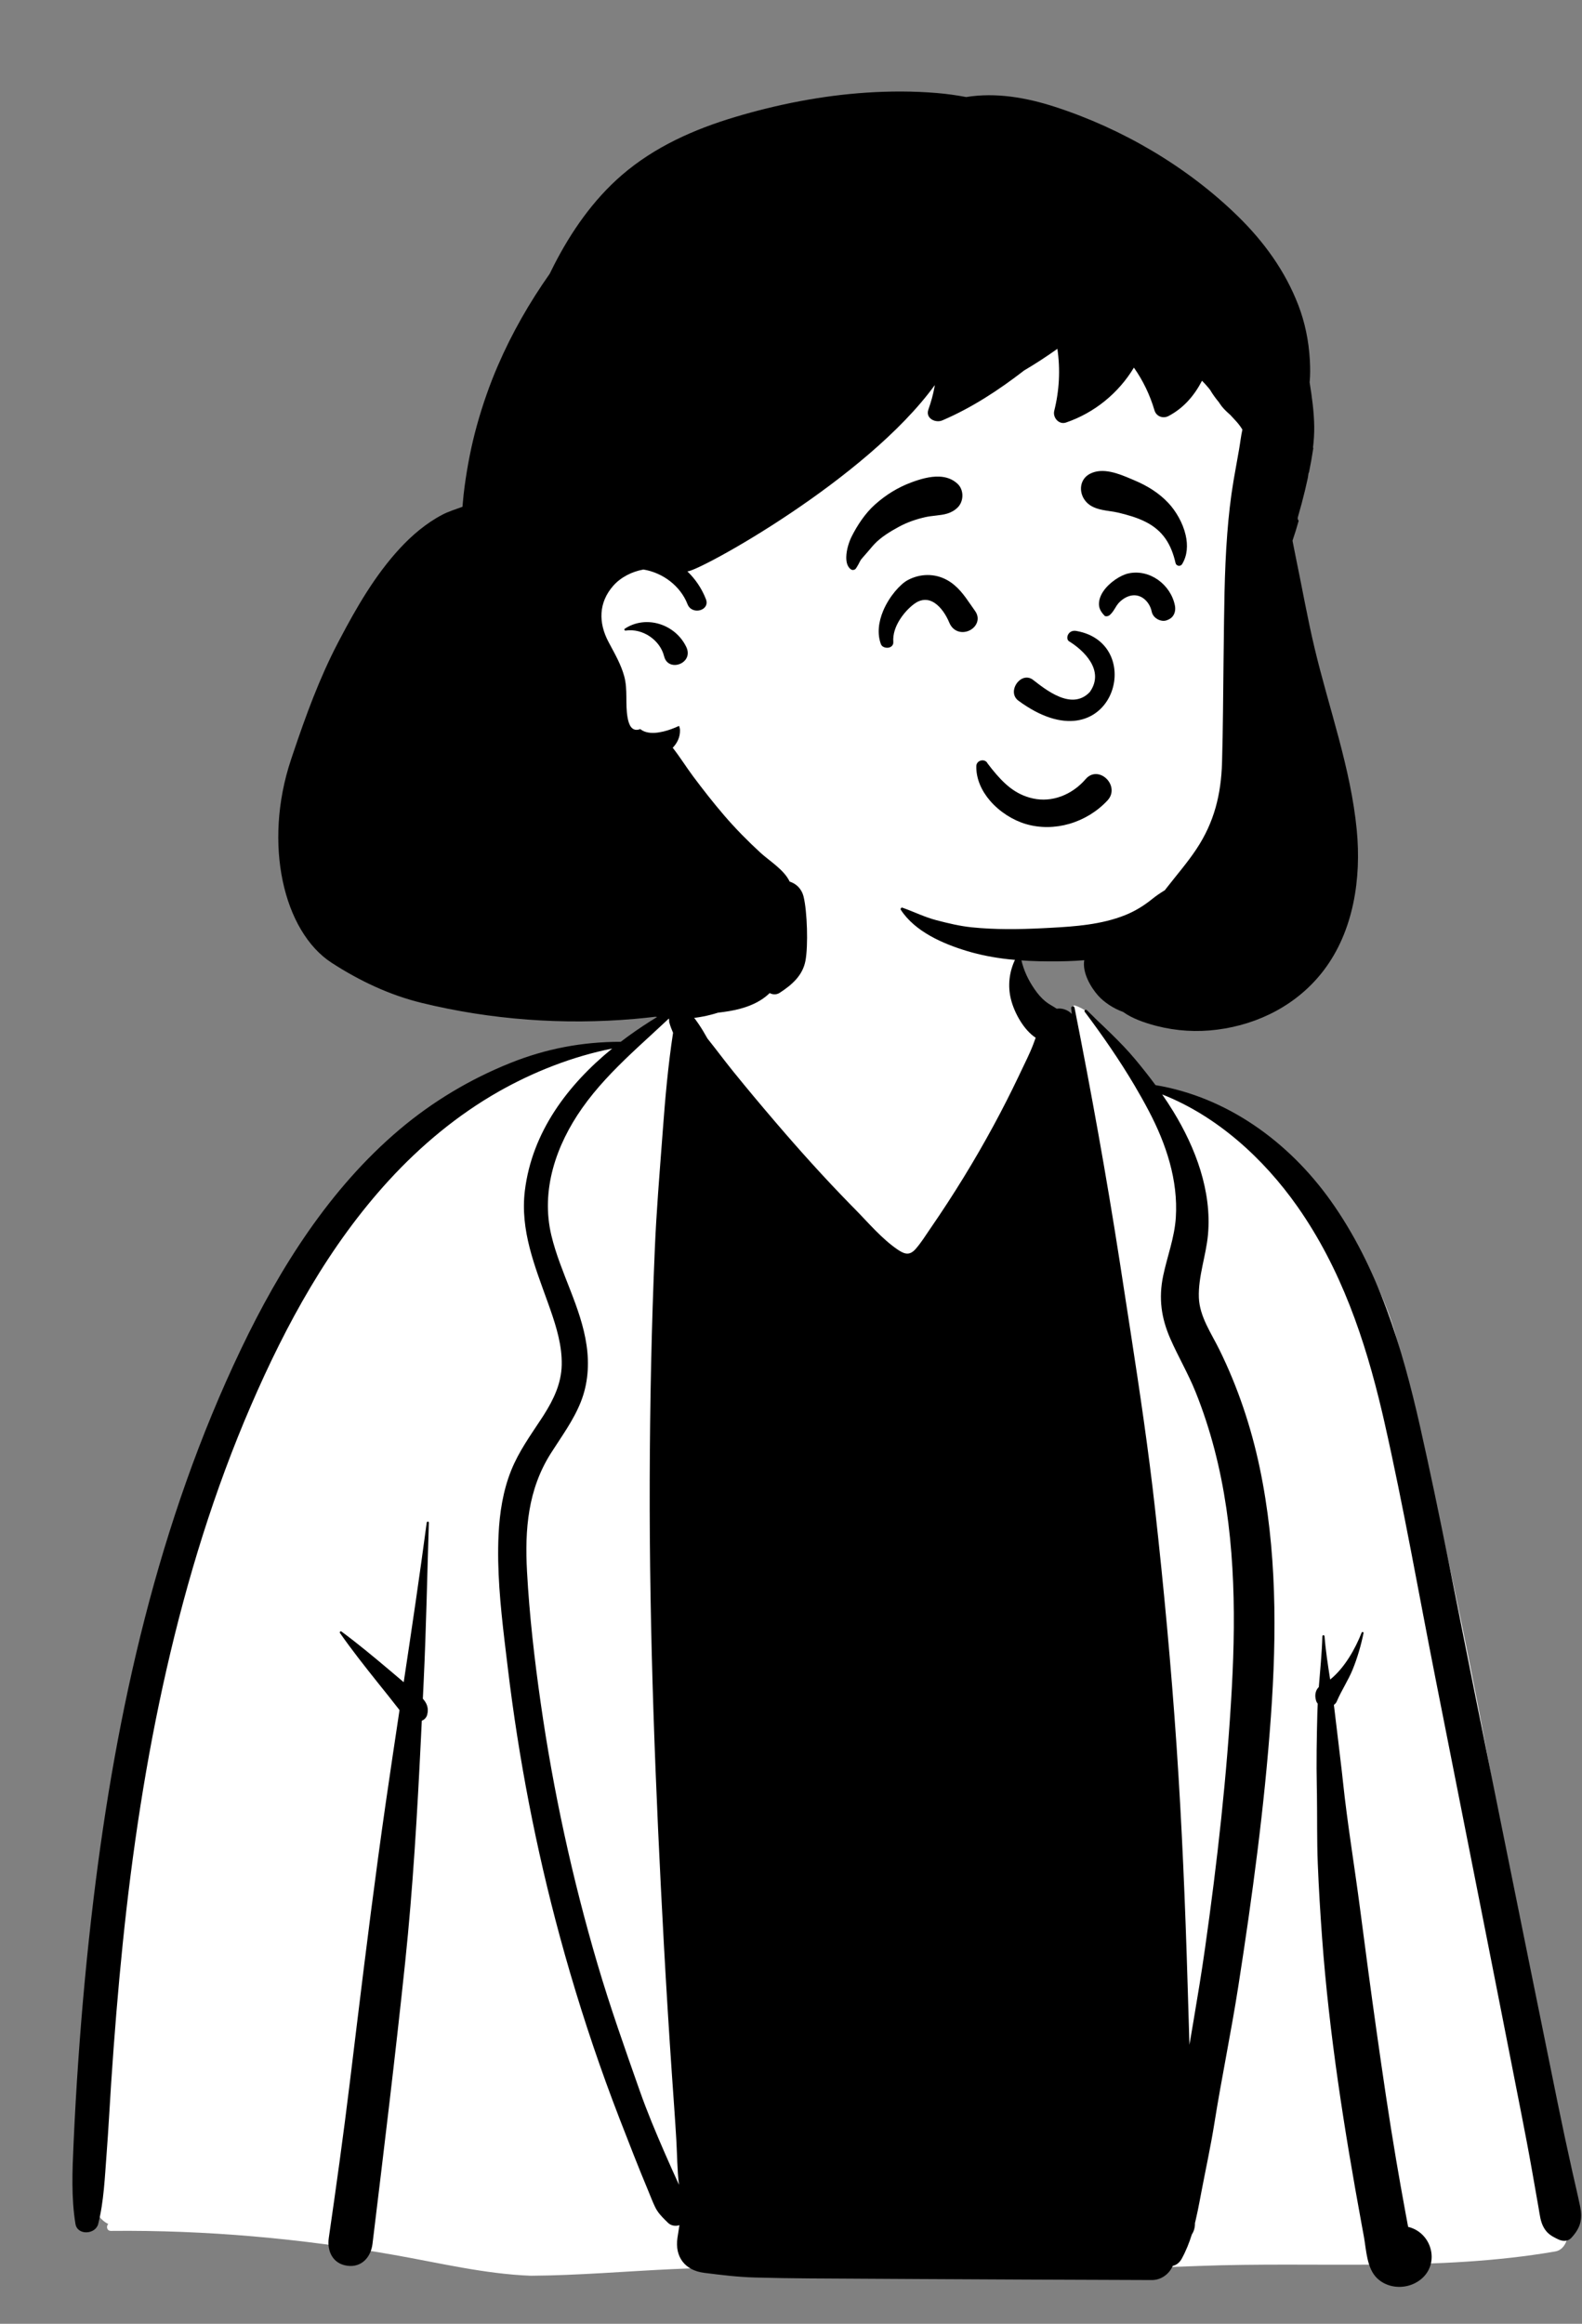
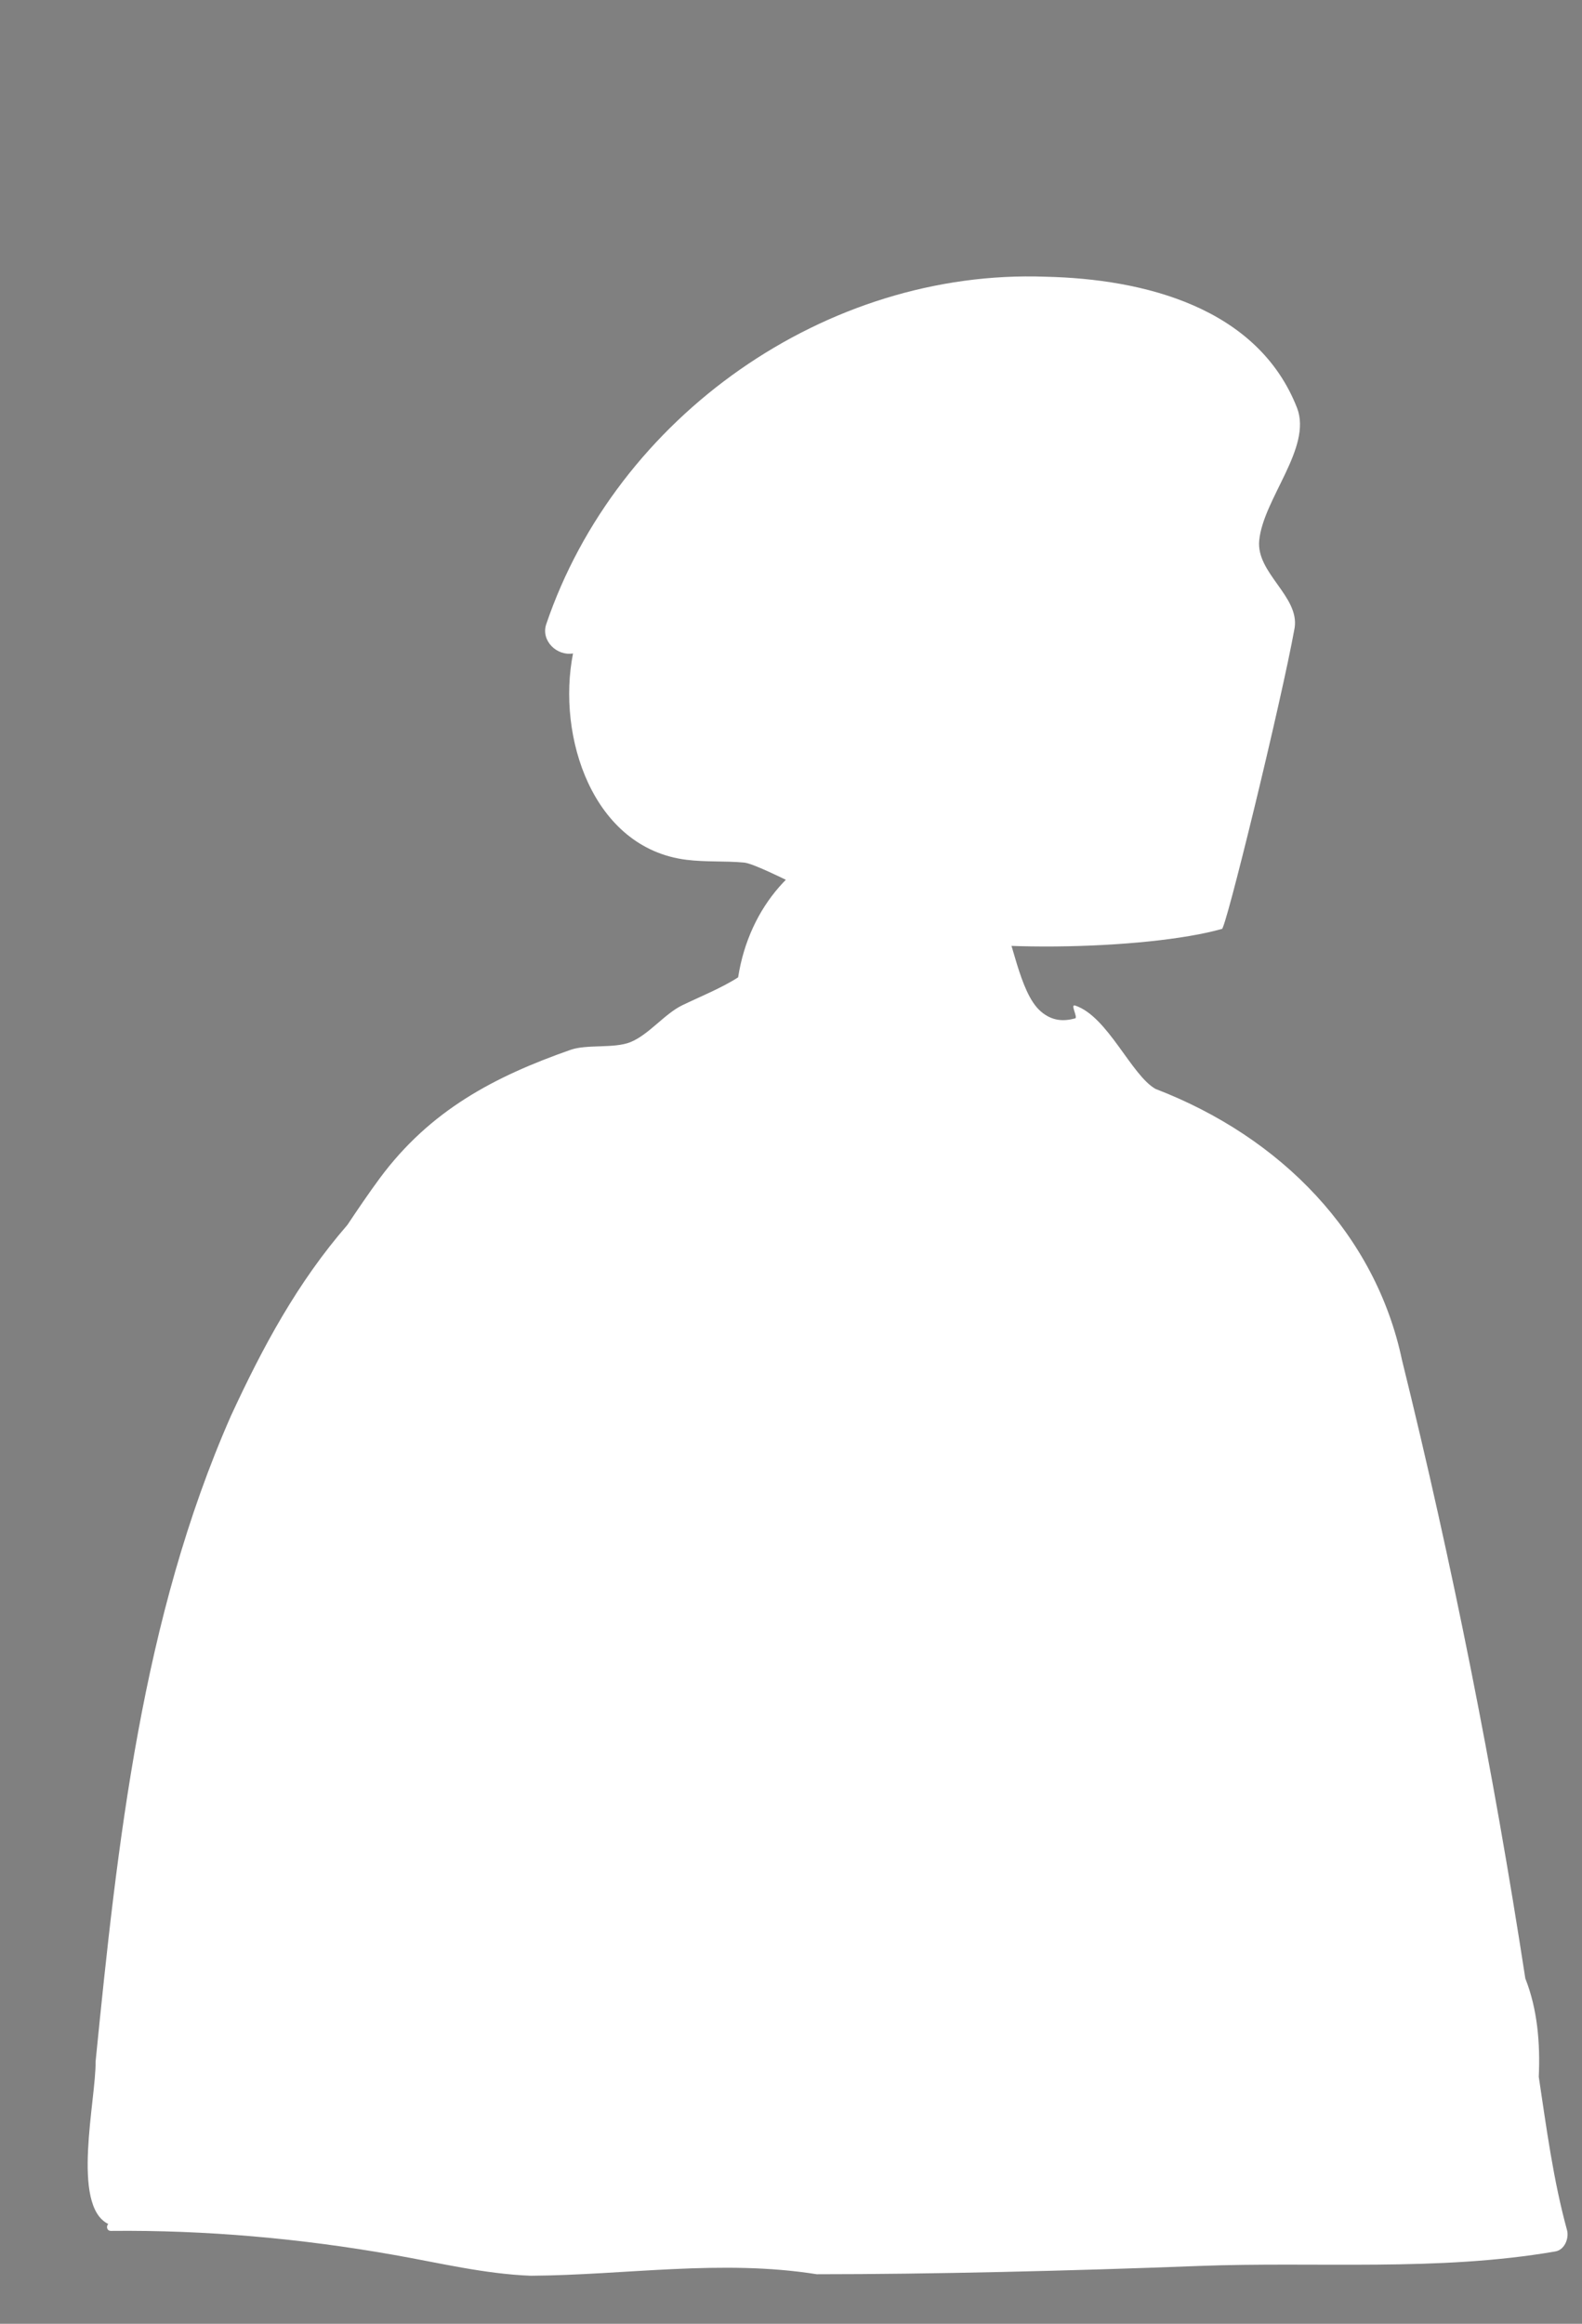
<svg xmlns="http://www.w3.org/2000/svg" width="830" height="1219" viewBox="0 0 830 1219" fill="none">
  <rect x="0" y="0" width="830" height="1219" fill="#808080" stroke="none" />
  <path fill-rule="evenodd" clip-rule="evenodd" d="M735.556 713.431C721.675 647.669 672.446 596.639 606.238 571.218C593.512 564.02 581.175 533.134 564.072 527.478C561.33 526.571 565.657 533.787 564.072 534.218C558.415 535.755 552.077 535.916 545.832 530.365C534.67 520.444 531.169 491.461 524.382 478.362C488.591 409.276 399.229 436.307 387.257 512.68C378.909 518.121 367.109 522.914 358.022 527.298C348.665 531.813 340.435 542.748 330.792 546.658C322.189 550.146 308.012 547.675 299.343 550.716C259.469 564.703 225.697 582.352 199.22 618.112C193.641 625.654 187.352 634.926 182.275 642.545C156.101 672.676 137.921 706.448 121.177 742.681C74.331 849.032 61.589 966.786 50.157 1081.37C50.417 1101.42 37.113 1157.01 56.79 1166.63C55.614 1167.85 56.04 1170.29 58.222 1170.27C108.115 1169.77 157.892 1174.23 207.011 1182.92C230.71 1187.1 254.282 1192.85 278.422 1193.79C328.533 1193.45 378.464 1185.05 428.509 1193C488.671 1193 561.787 1191.24 628.716 1188.67C691.269 1186.27 754.156 1191.7 815.934 1181.06C820.824 1180.28 823.212 1174.32 822.187 1170.05C814.939 1143.64 811.381 1116.45 807.314 1089.42C808.124 1072.09 806.675 1053.99 800.261 1037.84C783.503 928.819 762.014 820.512 735.556 713.431Z" fill="white" />
-   <path fill-rule="evenodd" clip-rule="evenodd" d="M715.368 856.728C714.048 863.138 712.198 869.548 709.738 875.619C707.368 881.478 703.798 886.728 701.339 892.518C701.009 893.298 700.469 893.888 699.818 894.338L700.02 895.913V895.913L700.208 897.488C701.434 908.117 702.814 918.716 704.008 929.343L704.589 934.659C706.938 956.848 710.648 978.928 713.528 1001.06C716.348 1022.73 719.219 1044.4 722.288 1066.04C725.458 1088.35 728.688 1110.63 732.458 1132.85C734.049 1142.23 735.71 1151.61 737.441 1160.98L738.778 1168.15C752.538 1171.46 756.298 1190.64 742.288 1197.72C735.929 1200.92 727.759 1200.15 722.518 1195.12C717.071 1189.88 716.845 1180.43 715.581 1173.33L714.364 1166.73C705.252 1117.13 697.345 1066.95 693.648 1016.65C692.698 1003.66 691.898 990.659 691.378 977.648C690.883 965.41 691.12 953.174 690.931 940.936L690.868 937.598C690.579 924.548 690.818 911.518 691.158 898.468C691.198 896.878 691.268 895.288 691.348 893.688C690.889 893.148 690.558 892.508 690.419 891.888L690.238 891.068C689.788 888.958 690.298 886.488 691.919 884.978C692.618 876.088 693.538 867.208 693.788 858.328C693.808 857.598 694.858 857.619 694.919 858.328C695.509 865.888 696.688 873.468 697.868 881.038C705.458 874.938 711.068 864.878 714.378 856.458C714.618 855.848 715.509 856.068 715.368 856.728ZM535.787 503.307C537.047 509.067 539.537 514.238 542.877 519.048C544.468 521.348 546.277 523.488 548.447 525.278C550.308 526.807 552.428 527.807 554.407 529.138C557.287 528.687 560.297 529.778 562.317 531.897L561.998 528.798C561.897 527.798 563.558 527.598 563.748 528.567C572.497 572.689 580.476 616.839 587.383 661.28L590.41 680.906L593.259 699.33C597.988 730.032 602.563 760.721 606.008 791.647C610.598 832.918 614.457 874.298 617.277 915.737C620.107 957.468 621.848 999.227 623.088 1041.04C623.397 1051.58 623.728 1062.11 624.047 1072.65L626.183 1060.05C628.315 1047.44 630.406 1034.83 632.197 1022.17C638.627 976.858 643.768 931.227 646.277 885.528C648.578 843.708 647.808 801.058 637.168 760.317C634.487 750.067 631.207 739.977 627.248 730.147C623.407 720.588 618.168 711.727 614.037 702.308C609.237 691.348 607.797 681.008 610.268 669.208C612.428 658.928 616.218 649.258 616.897 638.678C618.168 619.038 611.777 600.017 602.748 582.828C600.367 578.298 597.857 573.828 595.237 569.397C587.308 556.008 578.367 543.107 569.088 530.738C568.588 530.078 569.647 529.348 570.188 529.888C578.647 538.248 587.897 546.468 595.508 555.598C599.207 560.038 602.817 564.567 606.237 569.218C643.758 575.488 675.998 598.857 698.037 629.718C723.047 664.738 735.697 706.888 745.058 748.397C755.468 794.528 764.248 841.078 773.598 887.437C783.277 935.408 792.907 983.378 802.647 1031.34C807.487 1055.15 812.328 1078.96 817.157 1102.78C819.607 1114.84 822.178 1126.87 824.867 1138.89C826.248 1145.05 827.728 1151.2 829.008 1157.38C830.447 1164.35 829.107 1168.81 824.388 1173.93C822.647 1175.83 819.897 1175.8 817.737 1174.79L817.062 1174.47L816.409 1174.16C813.737 1172.84 811.641 1171.48 809.978 1168.56C808.147 1165.35 807.857 1161.79 807.228 1158.22C806.067 1151.65 804.918 1145.08 803.758 1138.5C802.025 1128.66 800.141 1118.85 798.222 1109.04L788.599 1060.01C786.032 1046.94 783.462 1033.87 780.877 1020.81C771.647 974.088 762.407 927.378 753.168 880.668C744.297 835.817 736.447 790.658 726.348 746.067L725.774 743.555L725.19 741.047C716.16 702.606 703.542 665.422 680.647 632.848C663.027 607.798 638.558 585.428 609.737 574.107C611.768 577.028 613.718 580.008 615.578 583.048C627.258 602.128 635.787 624.778 633.787 647.498C632.808 658.598 628.588 669.508 628.987 680.698C629.357 690.638 635.508 699.368 639.758 708.017C649.407 727.618 656.388 748.448 660.888 769.817C669.918 812.727 669.888 856.878 666.777 900.437C663.397 947.788 656.978 995.128 649.668 1042.02C645.918 1066.07 640.928 1089.92 637.107 1113.93C635.218 1125.77 632.647 1137.58 630.397 1149.36L629.325 1154.99C628.725 1158.11 628.102 1161.22 627.382 1164.3L626.938 1166.15V1166.48C626.918 1168.75 626.297 1170.63 625.297 1172.13C623.928 1176.52 622.228 1180.8 619.968 1184.91C618.808 1187.01 617.127 1188.19 615.297 1188.62C613.457 1192.83 609.287 1196.07 604.308 1196.05L538.817 1195.8C500.777 1195.65 462.737 1195.4 424.697 1195.19C415.098 1195.14 405.508 1194.96 395.918 1194.71C386.928 1194.46 378.308 1193.38 369.418 1192.26C359.377 1191 353.938 1183.89 355.438 1173.86C355.768 1171.65 356.127 1169.45 356.468 1167.25C354.468 1167.91 352.088 1167.6 350.478 1166.03L348.969 1164.55C346.877 1162.48 345.005 1160.45 343.678 1157.69C342.308 1154.85 341.197 1151.85 339.987 1148.95C337.377 1142.71 334.838 1136.45 332.367 1130.16C327.418 1117.58 322.468 1104.95 317.867 1092.24C308.758 1067.07 300.697 1041.52 293.688 1015.68C281.188 969.578 272.147 922.588 266.447 875.178L265.085 863.879L264.688 860.541C262.527 842.165 260.708 823.505 261.567 805.168C262.098 793.687 263.877 782.118 268.168 771.397C272.127 761.508 278.237 753.048 284.047 744.208L284.712 743.188L285.381 742.143C290.462 734.113 294.505 725.719 294.707 715.968C294.913 706.073 292.03 696.443 288.807 687.179L288.003 684.895L287.464 683.383C280.607 664.237 272.804 645.362 275.377 624.528C279.178 593.848 297.777 569.118 321.178 550.048C300.367 554.168 279.768 562.307 261.588 572.628C240.117 584.828 220.787 600.928 204.117 619.098C172.617 653.437 150.127 694.638 131.718 737.178C112.447 781.698 98.157 828.348 87.388 875.608C76.558 923.138 69.308 971.428 64.357 1019.91C61.888 1044.04 59.947 1068.23 58.338 1092.43C57.518 1104.83 56.898 1117.25 55.938 1129.63C54.978 1142 54.547 1154.56 51.527 1166.6C50.117 1172.21 40.607 1172.78 39.588 1166.6C37.327 1152.8 37.959 1138.52 38.59 1124.55L38.647 1123.28C39.268 1109.36 40.078 1095.45 41.037 1081.54C42.998 1053.11 45.617 1024.72 49.037 996.418C61.027 897.078 83.138 798.258 126.508 707.578C146.928 664.868 173.138 623.368 209.598 592.528C226.957 577.857 246.527 566.147 267.617 557.668C286.478 550.078 305.638 546.488 325.678 546.498C335.728 538.798 346.518 532.088 357.297 526.357C357.947 526.008 358.627 526.848 358.088 527.388C357.808 527.658 357.537 527.937 357.258 528.198C358.478 528.278 359.737 528.848 360.867 530.038C364.828 534.187 368.168 539.378 371.157 544.767C375.707 550.448 380.047 556.317 384.588 561.937C391.857 570.937 399.297 579.807 406.828 588.607C419.476 603.397 432.535 617.906 446.153 631.832L448.428 634.147C455.487 641.298 462.638 649.857 470.987 655.517L471.433 655.814C474.956 658.109 477.453 658.526 480.457 655.098C483.188 651.978 485.461 648.358 487.798 644.919L488.338 644.128C500.268 626.798 511.328 608.828 521.338 590.328C525.901 581.909 530.241 573.368 534.36 564.732L535.588 562.138C537.828 557.378 540.258 552.708 542.107 547.807C542.537 546.658 542.957 545.508 543.367 544.368C537.067 540.238 532.188 531.298 530.418 524.298C528.578 517.028 529.508 509.567 532.787 502.918C533.407 501.668 535.487 501.977 535.787 503.307ZM224.999 798.738C224.127 826.379 223.598 854.049 222.297 881.669L221.848 891.098C223.877 893.359 225.067 895.968 224.117 899.549C223.748 900.919 222.657 902.159 221.297 902.619L220.873 911.385C218.944 950.83 216.681 990.193 212.547 1029.54C207.377 1078.78 201.397 1127.94 195.428 1177.09C194.578 1184.05 189.737 1189.57 182.207 1188.55C174.588 1187.52 171.498 1180.89 172.498 1173.98C176.428 1146.87 180.207 1119.74 183.518 1092.54L187.288 1061.55C192.016 1022.81 196.854 984.081 202.428 945.468C204.758 929.329 207.178 913.199 209.607 897.068L208.758 895.968C205.287 891.459 201.697 887.049 198.147 882.609C191.328 874.049 184.598 865.558 178.348 856.598C178.037 856.148 178.668 855.488 179.117 855.829C187.877 862.299 196.168 869.218 204.508 876.249L211.808 882.428C216.008 854.558 220.168 826.678 223.877 798.738C223.968 798.039 225.018 797.988 224.999 798.738ZM351.008 534.218C345.737 539.187 340.348 544.048 335.037 548.988L333.092 550.806L331.156 552.633C321.822 561.484 312.88 570.698 305.428 581.278C291.748 600.708 283.598 624.397 289.287 648.118C294.008 667.767 304.838 685.578 307.748 705.718C309.207 715.808 308.498 725.948 304.697 735.477C300.817 745.198 294.617 753.528 289.047 762.298C276.947 781.358 275.297 802.278 276.498 824.358C277.758 847.418 280.407 870.487 283.678 893.338C290.297 939.638 300.277 985.458 313.487 1030.33C320.098 1052.8 327.907 1074.79 335.678 1096.87C339.547 1107.86 344.058 1118.59 348.707 1129.27C351.157 1134.89 353.668 1140.48 356.218 1146.06C355.277 1138.18 355.277 1130.09 354.817 1122.26C354.157 1111.04 353.317 1099.84 352.547 1088.63C350.978 1065.88 349.578 1043.11 348.328 1020.34C343.898 939.138 340.638 857.868 340.877 776.538C340.998 735.868 341.828 695.198 343.578 654.567C344.399 635.434 345.987 616.319 347.423 597.212L347.728 593.118C348.998 575.968 350.518 558.778 353.127 541.778C352.355 540.035 351.684 538.27 351.187 536.459L351.008 535.778L351.138 535.798C351.018 535.267 350.978 534.738 351.008 534.218ZM396.589 464.338C396.698 463.868 397.368 463.908 397.488 464.338C400.458 474.338 399.408 485.338 396.849 495.398C395.469 500.848 393.509 506.138 391.139 511.238L390.309 513.023C388.279 517.366 385.992 521.841 382.038 524.548C380.389 525.678 377.438 525.748 375.788 524.548L374.946 523.91C374.808 523.801 374.671 523.691 374.538 523.578C372.999 522.288 372.238 519.438 372.948 517.558C374.778 512.708 378.929 509.148 381.798 504.828C384.339 500.988 386.589 496.938 388.458 492.728C392.488 483.618 394.298 473.948 396.589 464.338Z" fill="black" />
  <path fill-rule="evenodd" clip-rule="evenodd" d="M548.602 145.163C433.512 140.963 323.54 218.312 286.513 327.641C283.822 336.217 292.195 344.228 300.643 342.778C292.003 386.284 310.886 444.844 360.075 451.016C370.15 452.287 380.278 451.555 390.367 452.48C399.36 453.304 448.315 480.844 466.648 487.296C505.243 500.778 602.364 498.309 640.999 487.296C642.406 490.496 672.411 367.45 679.243 329.3C681.735 312.771 658.967 300.533 660.646 283.5C662.803 261.62 688.395 234.943 680.555 214.113C659.887 161.097 599.906 146.304 548.602 145.163Z" fill="white" />
-   <path fill-rule="evenodd" clip-rule="evenodd" d="M491.445 48.788C496.615 49.218 501.815 49.948 506.925 50.908C522.455 48.368 538.525 51.188 553.585 56.078C588.855 67.528 622.805 87.408 649.385 113.358C663.065 126.718 674.255 142.108 681.145 160.008C684.645 169.088 686.615 178.778 687.185 188.488L687.248 189.664C687.408 192.886 687.481 196.749 687.096 200.576C688.327 208.301 689.424 216.089 689.507 223.902C689.546 227.521 689.311 231.134 688.871 234.723L689.022 235.064V235.064C688.384 239.349 687.622 243.616 686.754 247.861L686.537 248.142C686.418 249.005 686.281 249.866 686.152 250.727C685.68 252.909 685.187 255.086 684.664 257.255C683.532 261.952 682.279 266.618 680.929 271.256C680.693 272.069 680.92 272.71 681.363 273.131C680.379 276.661 679.304 280.165 678.112 283.631C678.697 286.664 679.288 289.696 679.915 292.718C683.185 308.438 685.955 324.258 689.675 339.888C697.215 371.608 708.675 402.818 711.825 435.428C714.275 460.718 710.205 488.368 694.485 509.028C680.935 526.828 660.555 537.338 638.545 540.138C628.015 541.488 617.215 540.868 606.915 538.208L605.792 537.912C600.633 536.523 594.069 534.348 589.275 530.848C584.075 529.018 579.165 525.638 576.205 522.338C572.165 517.828 567.755 510.118 568.855 503.708C562.845 504.198 556.795 504.338 550.845 504.318C536.185 504.288 521.395 503.128 507.295 498.868C494.715 495.068 480.055 488.718 472.615 477.258C472.265 476.718 472.845 475.938 473.455 476.148C479.465 478.258 485.085 481.108 491.285 482.718C497.385 484.298 503.485 485.788 509.775 486.438C522.072 487.705 534.554 487.534 546.893 486.926L551.129 486.706C564.331 485.998 577.977 484.991 590.325 480.048C595.17 478.11 599.654 475.404 603.742 472.189L604.385 471.678C606.575 469.898 608.835 468.398 611.135 466.978C611.465 466.558 611.795 466.138 612.125 465.708C617.355 458.998 622.975 452.528 627.685 445.438C637.045 431.368 640.655 416.748 641.145 399.968C641.658 382.256 641.717 364.519 641.928 346.802L642.005 340.898C642.275 320.638 642.315 300.308 643.875 280.098C644.593 270.708 645.617 261.363 647.189 252.085L647.535 250.098L650.075 235.788C650.686 232.341 651.043 228.789 651.824 225.357C650.946 223.917 649.931 222.531 648.754 221.211C647.669 219.994 646.567 218.813 645.467 217.64L644.674 216.94C642.862 215.323 641.305 213.779 639.846 211.555L639.494 211.005V211.005C637.927 209.114 636.449 207.136 635.143 204.963L634.902 204.541V204.541C634.576 204.132 634.252 203.722 633.915 203.318C632.868 202.059 631.77 200.87 630.635 199.731C626.654 207.421 621.023 214.082 613.051 218.246C610.168 219.752 606.651 218.462 605.706 215.258C603.321 207.17 599.699 199.649 594.906 192.838C586.903 206.156 574.213 216.573 559.258 221.656C555.521 222.926 552.23 219.006 553.108 215.505C555.806 204.744 556.343 193.801 554.758 182.983C549.113 187.017 543.291 190.816 537.313 194.338C524.01 204.621 509.915 213.875 494.411 220.52C490.829 222.056 485.438 219.475 487.066 214.874C488.436 211 489.563 207.061 490.284 203.016L490.444 202.081C490.449 202.053 490.451 202.025 490.455 201.996C454.548 251.527 367.474 299.259 360.79 299.718L360.609 299.72V299.72C364.783 303.707 368.152 308.633 370.356 314.294C372.67 320.239 363.232 322.828 360.791 317.143L360.713 316.953C356.958 307.307 347.67 300.393 337.565 298.758C331.457 299.867 325.684 302.812 321.745 307.278C313.995 316.068 313.925 326.668 319.215 336.668L319.991 338.125C322.855 343.467 325.871 348.821 327.485 354.688C329.455 361.888 327.965 369.188 329.255 376.378L329.325 376.759C329.936 379.956 331.257 383.593 335.065 382.718C335.359 382.65 335.643 382.559 335.926 382.462C336.729 383.102 337.695 383.631 338.899 383.982C341.847 384.841 345.104 384.424 348.038 383.73C350.872 383.06 353.624 382.009 356.273 380.779C356.566 381.503 356.747 382.26 356.765 382.988C356.855 386.708 355.315 389.768 352.945 392.258C356.725 397.038 359.955 402.298 363.595 407.178C368.825 414.178 374.175 421.028 379.865 427.658C385.785 434.568 392.235 441.098 398.925 447.268C403.615 451.588 411.365 456.208 414.305 462.478C417.685 463.528 420.555 466.118 421.605 470.378C423.515 478.098 424.075 496.188 422.575 504.038C421.085 511.818 415.405 516.668 409.125 520.768C407.385 521.908 405.415 521.788 403.815 520.938C402.405 522.308 400.815 523.568 398.995 524.688C392.275 528.838 384.465 530.348 376.725 531.218C366.275 534.558 355.005 535.438 343.865 533.358C340.225 533.788 336.585 534.178 332.935 534.498C295.595 537.748 257.635 534.978 221.215 526.088C204.505 522.008 188.726 514.593 174.025 505.068C148.687 488.651 137.963 442.571 152.665 398.518L153.829 395.044C160.454 375.364 167.598 355.788 177.175 337.428L178.318 335.244C187.121 318.498 196.804 301.77 209.665 287.798C216.105 280.808 223.585 274.458 232.035 270.018C235.243 268.334 238.988 267.166 242.648 265.841L242.722 264.925V264.925L242.802 264.01C243.043 261.076 243.35 258.147 243.746 255.225C245.224 244.297 247.31 233.53 250.273 222.899C253.24 212.254 256.888 201.788 261.277 191.644C268.599 174.72 277.795 158.666 288.41 143.602C289.168 142.046 289.937 140.496 290.725 138.958C299.675 121.468 311.265 104.788 326.215 91.878C343.375 77.058 364.045 67.858 385.615 61.398C407.985 54.708 431.325 50.128 454.635 48.588C466.905 47.778 479.195 47.768 491.445 48.788ZM327.845 329.768C339.075 322.418 354.375 327.457 360.065 339.398C364.175 348.048 350.585 352.918 348.435 344.298C346.295 335.658 337.105 329.468 328.275 330.788C327.665 330.888 327.285 330.128 327.845 329.768Z" fill="black" />
-   <path fill-rule="evenodd" clip-rule="evenodd" d="M561.042 432.159C553.675 434.292 545.768 434.483 538.259 432.28C531.448 430.281 524.455 425.882 519.442 420.062C514.989 414.891 512.105 408.608 512.219 401.901C512.232 401.135 512.506 400.495 512.927 399.999C513.38 399.465 514.014 399.098 514.693 398.939C515.391 398.775 516.128 398.833 516.757 399.118C517.326 399.377 517.813 399.816 518.118 400.457C518.888 401.469 519.655 402.466 520.426 403.435C526.62 411.084 532.618 416.799 541.932 418.849C546.985 419.962 552.032 419.469 556.663 417.771C561.62 415.954 566.102 412.759 569.613 408.671C571.2 406.824 573.073 406.07 574.905 406.057C576.982 406.043 579.034 407.007 580.579 408.549C582.099 410.065 583.116 412.124 583.209 414.279C583.29 416.169 582.673 418.144 581.032 419.907C575.626 425.711 568.621 429.963 561.042 432.159ZM560.814 336.367C568.366 340.957 579.872 351.66 571.748 363.039C562.186 373.073 548.418 361.569 541.634 356.366C535.343 352.334 528.275 362.704 534.112 367.413C583.136 403.708 603.031 337.567 564.634 330.97C560.406 330.243 558.836 334.947 560.814 336.367ZM490.175 316.17C487.748 314.618 484.893 314.085 481.729 315.525C479.256 316.649 474.919 320.398 471.901 325.325C469.836 328.696 468.372 332.651 468.677 336.771C468.748 337.727 468.394 338.433 467.837 338.954C467.396 339.366 466.76 339.669 466.013 339.764C465.379 339.844 464.669 339.772 464.091 339.591C462.993 339.249 462.412 338.536 462.193 337.955C460.08 332.343 460.99 326.08 463.358 320.43C466.555 312.805 472.359 306.418 476.162 304.358C482.67 300.833 490.347 300.671 496.864 304.262C502.411 307.319 505.88 312.253 509.33 317.283C510.063 318.353 510.791 319.414 511.544 320.457C513.051 322.546 513.201 324.618 512.617 326.395C511.971 328.364 510.321 330.025 508.259 330.895C506.353 331.698 504.141 331.812 502.183 330.986C500.529 330.288 499.012 328.929 498.051 326.622C496.434 322.736 493.739 318.449 490.175 316.17V316.17ZM613.441 324.814C611.779 325.68 610.478 325.941 608.634 325.389C607.615 325.083 606.607 324.496 605.818 323.707C605.036 322.925 604.472 321.952 604.252 320.874C603.713 318.211 602.256 315.719 600.181 314.095C598.406 312.706 596.167 311.97 593.683 312.385C591.002 312.833 588.449 314.552 586.69 316.579C586.102 317.257 585.641 318.027 585.178 318.792C584.311 320.223 583.469 321.553 582.274 322.603C581.821 323.003 581.138 323.28 580.477 323.28C580.208 323.28 579.935 323.236 579.676 323.155C577.008 320.477 576.495 318.446 576.581 316.431C576.671 314.319 577.504 312.179 578.85 310.183C582.007 305.501 588.003 301.663 592.048 300.793C597.589 299.603 603.091 301.032 607.503 304.126C612.042 307.31 615.405 312.254 616.454 317.825C616.706 319.167 616.599 320.615 616.088 321.871C615.589 323.098 614.719 324.149 613.441 324.814ZM502.394 266.252C499.069 269.492 495.134 269.994 491.153 270.44C488.941 270.69 487.175 270.892 485.437 271.284C480.661 272.362 475.939 273.986 471.632 276.325C467.129 278.77 462.222 281.718 458.692 285.495C457.853 286.394 457.062 287.337 456.269 288.282C455.547 289.144 454.851 289.974 454.117 290.774C453.274 291.693 452.474 292.656 451.679 293.617C451.187 294.427 451.09 294.627 450.99 294.834C450.841 295.146 450.668 295.495 450.47 295.869C450.198 296.382 449.881 296.943 449.548 297.452C448.994 298.382 448.697 298.639 448.44 298.753C448.014 298.943 447.61 299.036 447.218 298.986C446.851 298.938 446.504 298.762 446.162 298.473C444.455 297.031 443.952 294.664 444.004 292.151C444.082 288.338 445.488 284.117 446.785 281.522C449.799 275.492 453.979 269.224 459.006 264.724C464.742 259.587 471.018 255.698 478.226 253.018C482.705 251.352 487.891 249.823 492.771 250.016C496.284 250.155 499.637 251.199 502.407 253.807C504.107 255.408 504.923 257.684 504.923 259.96C504.923 262.28 504.076 264.614 502.394 266.252ZM620.203 295.917C619.991 296.264 619.699 296.503 619.373 296.646C619.032 296.797 618.651 296.84 618.285 296.778C617.921 296.717 617.575 296.552 617.3 296.3C617.037 296.058 616.837 295.737 616.747 295.344C614.54 285.649 610.253 278.435 601.104 273.783C596.604 271.495 591.429 270.041 586.53 268.882C585.106 268.545 583.602 268.327 582.087 268.106C577.339 267.412 572.557 266.618 569.462 262.781C567.597 260.469 566.814 257.512 567.256 254.809C567.673 252.263 569.161 249.929 571.865 248.53C578.597 245.049 586.964 248.464 593.763 251.374C594.267 251.59 594.762 251.802 595.246 252.006C601.895 254.813 607.959 258.517 612.944 263.815C616.899 268.018 620.563 274.231 622.039 280.623C623.267 285.94 622.978 291.369 620.203 295.917Z" fill="black" />
</svg>